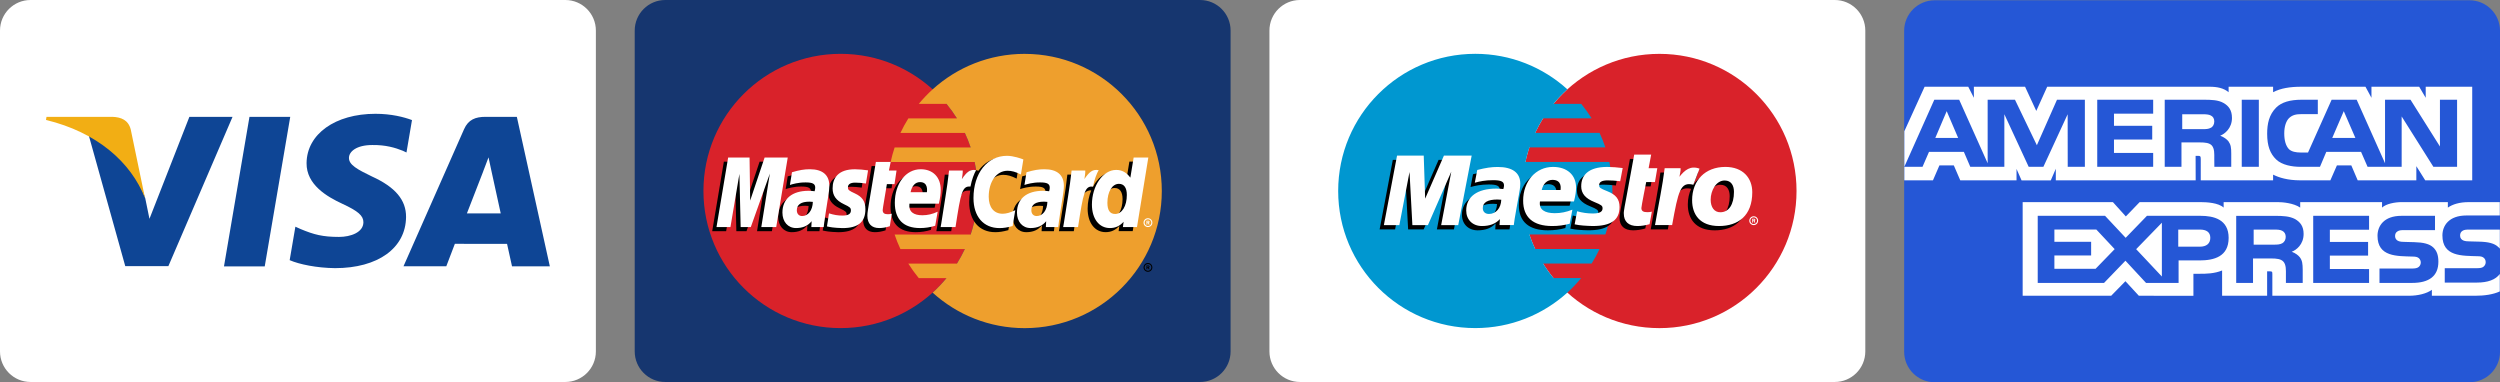
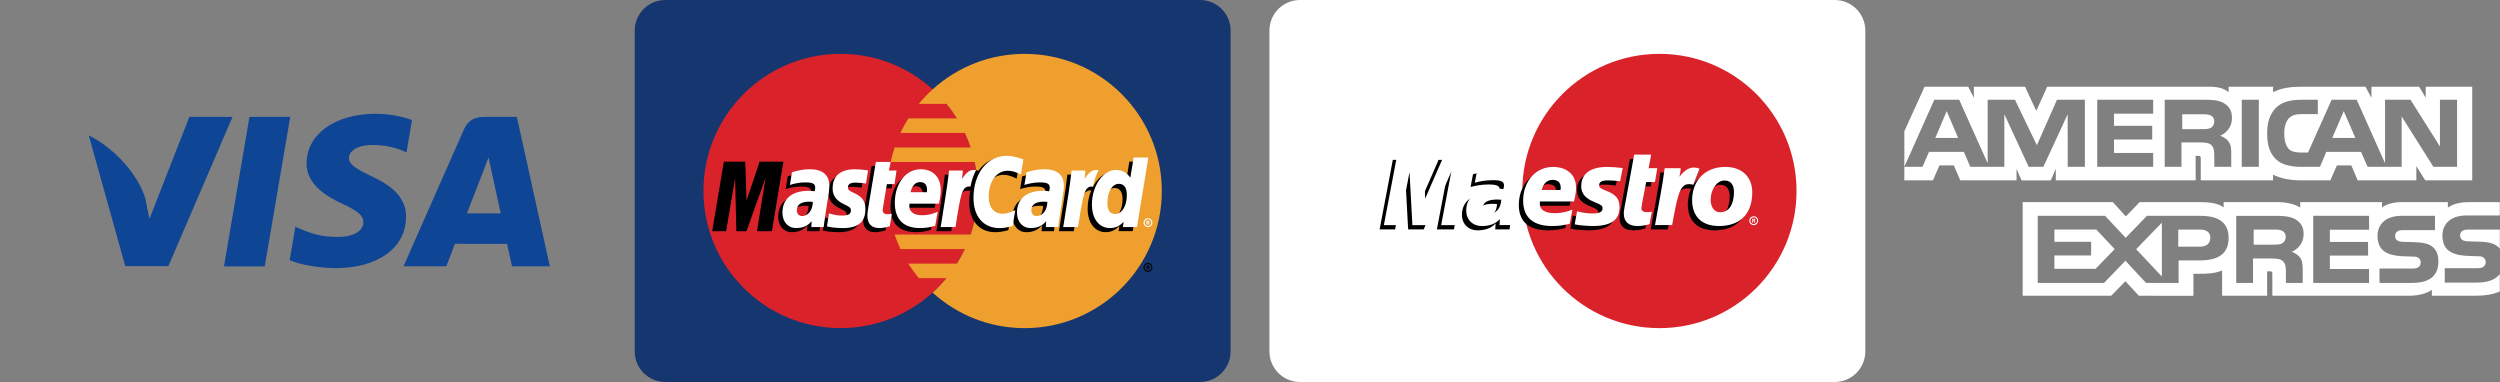
<svg xmlns="http://www.w3.org/2000/svg" id="Calque_1" data-name="Calque 1" viewBox="0 0 1024 156.56">
  <rect x="0" y="0" width="1024" height="156.56" fill="#808080" stroke="none" />
  <defs>
    <style>
      .cls-1 {
        fill: #f2ae14;
      }

      .cls-2 {
        fill: #0097d0;
      }

      .cls-3 {
        fill: #fff;
      }

      .cls-4 {
        fill: #0e4595;
      }

      .cls-5 {
        fill: #ee9f2d;
      }

      .cls-6 {
        fill: #16366f;
      }

      .cls-7 {
        fill: #2557d6;
      }

      .cls-8 {
        fill: #d9222a;
      }
    </style>
  </defs>
  <g>
-     <path class="cls-3" d="M12.52,0h219.03c6.91,0,12.52,5.6,12.52,12.52v131.42c0,6.91-5.6,12.52-12.52,12.52H12.52c-6.91,0-12.52-5.6-12.52-12.52V12.52C0,5.6,5.6,0,12.52,0Z" />
    <path class="cls-4" d="M91.74,109.12l10.44-61.25h16.7l-10.45,61.25h-16.69ZM168.75,49.18c-3.31-1.24-8.49-2.57-14.96-2.57-16.5,0-28.12,8.31-28.22,20.21-.09,8.8,8.3,13.71,14.63,16.64,6.5,3,8.68,4.92,8.65,7.6-.04,4.11-5.19,5.98-9.99,5.98-6.68,0-10.23-.93-15.72-3.22l-2.15-.97-2.34,13.71c3.9,1.71,11.11,3.19,18.6,3.27,17.55,0,28.94-8.21,29.07-20.93.06-6.97-4.39-12.27-14.02-16.64-5.84-2.83-9.41-4.72-9.37-7.59,0-2.55,3.03-5.27,9.56-5.27,5.46-.08,9.42,1.11,12.5,2.35l1.5.71,2.26-13.28M211.71,47.86h-12.9c-4,0-6.99,1.09-8.74,5.08l-24.8,56.13h17.53s2.87-7.55,3.51-9.2c1.92,0,18.95.03,21.38.03.5,2.14,2.03,9.18,2.03,9.18h15.49l-13.51-61.22h0ZM191.24,87.42c1.38-3.53,6.65-17.12,6.65-17.12-.1.16,1.37-3.55,2.21-5.85l1.13,5.28s3.2,14.62,3.87,17.69h-13.86ZM77.57,47.86l-16.35,41.77-1.74-8.49c-3.04-9.79-12.52-20.39-23.12-25.69l14.95,53.57,17.66-.02,26.28-61.14h-17.69" />
-     <path class="cls-1" d="M45.97,47.86h-26.92l-.21,1.27c20.94,5.07,34.8,17.32,40.56,32.04l-5.85-28.15c-1.01-3.88-3.94-5.04-7.57-5.17" />
  </g>
  <g>
    <path class="cls-3" d="M532.48,0h219.03c6.91,0,12.52,5.6,12.52,12.52v131.42c0,6.91-5.6,12.52-12.52,12.52h-219.03c-6.91,0-12.52-5.6-12.52-12.52V12.52C519.96,5.6,525.56,0,532.48,0Z" />
    <g>
      <path class="cls-8" d="M735.86,78.23c0,31.02-25.14,56.17-56.16,56.17s-56.16-25.14-56.16-56.17,25.14-56.17,56.16-56.17,56.16,25.15,56.16,56.17" />
-       <path class="cls-2" d="M636.32,113.89c-1.56-1.89-2.98-3.87-4.28-5.95h19.9c1.2-1.92,2.28-3.9,3.24-5.95h-26.37c-.91-1.93-1.7-3.92-2.38-5.95h31.13c1.87-5.6,2.89-11.59,2.89-17.82,0-4.08-.44-8.06-1.26-11.89h-34.37c.43-2.01.98-4,1.63-5.95h31.11c-.68-2.03-1.47-4.01-2.38-5.95h-26.36c.96-2.05,2.04-4.03,3.23-5.95h19.89c-1.3-2.07-2.73-4.06-4.28-5.94h-11.34c1.74-2.12,3.64-4.1,5.67-5.95-9.97-9.04-23.2-14.54-37.71-14.54-31.02,0-56.16,25.15-56.16,56.17s25.14,56.17,56.16,56.17c14.51,0,27.74-5.51,37.71-14.54,2.03-1.84,3.93-3.84,5.67-5.96h-11.35" />
      <path d="M641.19,93.4c-2.4.64-4.72.95-7.18.94-7.83,0-11.9-3.57-11.9-10.39,0-7.97,5.19-13.83,12.23-13.83,5.76,0,9.44,3.29,9.44,8.43,0,1.71-.25,3.37-.86,5.72h-13.92c-.5,3.33,1.94,4.79,6.07,4.79,2.48,0,4.72-.45,7.2-1.44l-1.1,5.77h0ZM637.45,79.59c0-.5.77-4.08-3.25-4.16-2.22,0-3.82,1.48-4.47,4.16h7.72,0ZM645.91,78.02c0,2.94,1.66,4.98,5.42,6.49,2.88,1.18,3.33,1.52,3.33,2.57,0,1.46-1.27,2.13-4.1,2.11-2.12-.02-4.06-.27-6.34-.91l-1.01,5.37c2.03.47,4.88.63,7.4.68,7.52,0,10.99-2.46,10.99-7.78,0-3.2-1.45-5.08-5.02-6.48-2.98-1.19-3.33-1.45-3.33-2.53,0-1.27,1.18-1.91,3.49-1.91,1.4,0,3.31.13,5.12.35l1.02-5.39c-1.85-.26-4.66-.46-6.28-.46-7.96,0-10.72,3.59-10.7,7.9M618.3,93.96h-5.84l.14-2.45c-1.78,1.93-4.15,2.83-7.37,2.83-3.81,0-6.42-2.6-6.42-6.35,0-5.69,4.54-8.98,12.34-8.98.8,0,1.82.06,2.87.18.22-.76.28-1.09.28-1.5,0-1.56-1.23-2.13-4.51-2.13-3.24.01-5.42.49-7.45,1.04l1-5.23c3.5-.89,5.8-1.23,8.39-1.23,6.04,0,9.23,2.37,9.23,6.82.05,1.19-.36,3.57-.57,4.61-.24,1.52-1.91,10.32-2.09,12.39h0ZM613.17,83.57c-.74-.08-1.06-.1-1.57-.1-3.98,0-6,1.18-6,3.53,0,1.47.99,2.39,2.52,2.39,2.86,0,4.93-2.39,5.05-5.82ZM673.91,93.59c-1.92.53-3.41.75-5.02.75-3.58,0-5.53-1.83-5.53-5.08-.11-.89.76-5.03.96-6.18.2-1.16,3.3-17.99,3.3-17.99h6.95l-1.05,5.57h3.56l-.97,5.69h-3.58s-1.96,9.87-1.96,10.62c0,1.2.72,1.72,2.39,1.72.8,0,1.41-.07,1.89-.22l-.93,5.12M704.96,70.13c-5.09,0-9.07,2.1-11.39,5.6l2.01-5.19c-3.7-1.36-6.08.58-8.24,3.33,0,0-.36.46-.72.88v-4.08h-6.53c-.88,7.21-2.45,14.51-3.67,21.73l-.29,1.57h7.02c.66-3.66,1.21-6.64,1.76-9.01,1.49-6.5,4-8.49,7.77-7.61-.87,1.87-1.35,4.03-1.35,6.43,0,5.81,3.16,10.57,11,10.57s13.64-4.23,13.64-13.86c0-5.81-3.82-10.35-11.01-10.35h0ZM702.92,88.69c-2.48.04-3.98-2.04-3.98-5.15,0-3.69,2.19-7.86,5.72-7.86,2.84,0,3.82,2.25,3.82,4.66,0,5.25-2.15,8.36-5.55,8.36ZM595.54,93.96h-6.99l4.16-21.89-9.57,21.89h-6.37l-1.17-21.76-4.17,21.76h-6.34l5.4-28.47h10.92l.91,15.87,6.92-15.87h11.8l-5.51,28.47" />
      <path class="cls-3" d="M716.51,90.39c0-1,.81-1.81,1.81-1.81,1,0,1.81.81,1.81,1.81,0,1-.81,1.82-1.81,1.82s-1.82-.81-1.82-1.81h0s0,0,0,0ZM718.32,91.77c.76,0,1.38-.62,1.38-1.38,0-.76-.62-1.38-1.38-1.38s-1.38.62-1.38,1.38c0,.76.62,1.38,1.38,1.38ZM718.08,91.19h-.37v-1.59h.67c.14,0,.28,0,.41.08.13.09.2.24.2.4,0,.18-.11.35-.28.41l.29.7h-.41l-.24-.63h-.27v.63h0ZM718.08,90.28h.21c.08,0,.16,0,.23-.03.06-.04.09-.11.09-.18,0-.06-.03-.12-.09-.16-.07-.04-.17-.03-.24-.03h-.2v.4ZM642.95,91.64c-2.4.64-4.72.95-7.17.94-7.83,0-11.9-3.57-11.9-10.39,0-7.96,5.19-13.82,12.23-13.82,5.76,0,9.44,3.28,9.44,8.43,0,1.71-.25,3.37-.86,5.73h-13.92c-.5,3.33,1.93,4.79,6.07,4.79,2.48,0,4.72-.45,7.21-1.44l-1.1,5.77h0ZM639.2,77.83c0-.5.77-4.08-3.25-4.16-2.22,0-3.82,1.48-4.47,4.16h7.72,0ZM647.66,76.27c0,2.94,1.65,4.98,5.42,6.49,2.88,1.18,3.33,1.52,3.33,2.57,0,1.46-1.27,2.13-4.09,2.11-2.12-.01-4.06-.27-6.34-.91l-1.01,5.36c2.03.47,4.88.63,7.4.69,7.52,0,10.99-2.46,10.99-7.78,0-3.2-1.45-5.08-5.02-6.48-2.98-1.19-3.33-1.45-3.33-2.53,0-1.27,1.18-1.91,3.49-1.91,1.4,0,3.31.13,5.13.35l1.02-5.4c-1.85-.26-4.66-.46-6.28-.46-7.97,0-10.72,3.58-10.7,7.89M620.05,92.2h-5.84l.14-2.45c-1.78,1.93-4.15,2.83-7.37,2.83-3.81,0-6.42-2.61-6.42-6.35,0-5.7,4.54-8.98,12.34-8.98.8,0,1.82.06,2.87.18.22-.76.27-1.09.27-1.5,0-1.56-1.23-2.13-4.51-2.13-3.24.01-5.42.49-7.45,1.04l1-5.22c3.5-.89,5.8-1.23,8.39-1.23,6.04,0,9.23,2.37,9.23,6.82.05,1.19-.36,3.57-.57,4.62-.24,1.52-1.91,10.32-2.09,12.39h0ZM614.92,81.82c-.74-.08-1.06-.1-1.57-.1-3.98,0-6,1.18-6,3.53,0,1.47.99,2.39,2.52,2.39,2.86,0,4.93-2.39,5.05-5.82ZM675.66,91.83c-1.91.52-3.41.75-5.02.75-3.58,0-5.53-1.83-5.53-5.09-.11-.89.76-5.02.96-6.18.2-1.16,3.3-17.99,3.3-17.99h6.95l-1.05,5.57h3.56l-.97,5.69h-3.58s-1.97,9.87-1.97,10.62c0,1.2.73,1.71,2.39,1.71.8,0,1.41-.07,1.89-.22l-.93,5.13M710.23,78.58c0,5.25-2.15,8.36-5.56,8.36-2.48.04-3.98-2.04-3.98-5.15,0-3.69,2.19-7.86,5.72-7.86,2.85,0,3.82,2.26,3.82,4.66h0ZM717.73,78.72c0-5.81-3.82-10.35-11.01-10.35-8.28,0-13.63,5.52-13.63,13.64,0,5.81,3.15,10.57,11,10.57,7.91,0,13.64-4.23,13.64-13.86h0ZM681.85,68.9c-.88,7.21-2.45,14.51-3.67,21.73l-.3,1.57h7.02c2.53-13.94,3.38-17.91,8.68-16.52l2.55-6.6c-3.7-1.36-6.08.58-8.23,3.33.19-1.24.56-2.44.47-3.52h-6.53M597.29,92.21h-6.99l4.15-21.89-9.57,21.89h-6.37l-1.17-21.76-4.17,21.76h-6.34l5.4-28.47h10.93l.58,17.63,7.69-17.63h11.37l-5.51,28.47" />
    </g>
  </g>
  <g>
    <path class="cls-6" d="M272.5,0h219.03c6.91,0,12.52,5.6,12.52,12.52v131.42c0,6.91-5.6,12.52-12.52,12.52h-219.03c-6.91,0-12.52-5.6-12.52-12.52V12.52c0-6.91,5.6-12.52,12.52-12.52Z" />
    <g>
      <path class="cls-8" d="M400.47,78.22c0,31.02-25.15,56.17-56.17,56.17s-56.17-25.14-56.17-56.17,25.15-56.17,56.17-56.17,56.17,25.15,56.17,56.17" />
      <path class="cls-5" d="M419.71,22.06c-14.51,0-27.74,5.51-37.7,14.54-2.03,1.84-3.93,3.83-5.67,5.94h11.35c1.55,1.89,2.98,3.88,4.28,5.95h-19.91c-1.2,1.92-2.28,3.9-3.24,5.95h26.38c.91,1.94,1.7,3.92,2.38,5.95h-31.14c-.65,1.95-1.2,3.94-1.63,5.95h34.4c.84,3.91,1.27,7.89,1.26,11.89,0,6.24-1.02,12.24-2.9,17.84h-31.14c.68,2.03,1.47,4.01,2.38,5.95h26.38c-.96,2.05-2.04,4.03-3.24,5.95h-19.91c1.3,2.07,2.73,4.06,4.28,5.94h11.35c-1.74,2.12-3.64,4.11-5.67,5.95,9.97,9.03,23.19,14.54,37.7,14.54,31.02,0,56.17-25.15,56.17-56.17s-25.15-56.17-56.17-56.17" />
      <path d="M468.39,109.53c0-1,.81-1.82,1.81-1.82s1.81.81,1.81,1.82-.81,1.81-1.81,1.81c-1,0-1.81-.81-1.81-1.81ZM470.21,110.91c.76,0,1.38-.62,1.38-1.38,0-.76-.62-1.38-1.38-1.38h0c-.76,0-1.38.61-1.38,1.37h0c0,.77.62,1.38,1.38,1.38,0,0,0,0,0,0ZM469.96,110.33h-.37v-1.59h.67c.14,0,.28,0,.41.08.13.09.2.24.2.4,0,.18-.11.35-.28.41l.29.7h-.41l-.24-.63h-.27v.63h0ZM469.96,109.43h.21c.08,0,.16,0,.23-.03.06-.04.09-.11.09-.18,0-.06-.04-.13-.09-.16-.06-.04-.17-.03-.24-.03h-.2v.41h0ZM331.19,84.37c-.64-.07-.92-.09-1.36-.09-3.46,0-5.21,1.19-5.21,3.53,0,1.44.85,2.36,2.19,2.36,2.48,0,4.27-2.37,4.38-5.79ZM335.63,94.7h-5.05l.12-2.4c-1.54,1.9-3.6,2.8-6.39,2.8-3.3,0-5.57-2.58-5.57-6.33,0-5.64,3.94-8.93,10.71-8.93.69,0,1.58.06,2.48.18.19-.76.24-1.09.24-1.5,0-1.54-1.06-2.11-3.91-2.11-2.98-.03-5.44.71-6.45,1.04.06-.38.84-5.21.84-5.21,3.04-.89,5.04-1.23,7.3-1.23,5.24,0,8.01,2.35,8,6.79.01,1.19-.19,2.66-.49,4.59-.53,3.36-1.66,10.55-1.82,12.3h0ZM316.18,94.7h-6.1l3.49-21.9-7.8,21.9h-4.16l-.51-21.78-3.67,21.78h-5.71l4.77-28.49h8.77l.53,15.95,5.35-15.95h9.75l-4.72,28.49M427.25,84.37c-.64-.07-.92-.09-1.36-.09-3.45,0-5.2,1.19-5.2,3.53,0,1.44.85,2.36,2.18,2.36,2.48,0,4.28-2.37,4.38-5.79ZM431.69,94.7h-5.05l.11-2.4c-1.54,1.9-3.6,2.8-6.39,2.8-3.31,0-5.57-2.58-5.57-6.33,0-5.64,3.94-8.93,10.7-8.93.69,0,1.58.06,2.48.18.19-.76.24-1.09.24-1.5,0-1.54-1.06-2.11-3.91-2.11-2.98-.03-5.44.71-6.46,1.04.06-.38.85-5.21.85-5.21,3.04-.89,5.04-1.23,7.29-1.23,5.24,0,8.01,2.35,8.01,6.79.01,1.19-.19,2.66-.49,4.59-.53,3.36-1.66,10.55-1.82,12.3h0ZM362.73,94.35c-1.67.53-2.97.75-4.38.75-3.12,0-4.82-1.79-4.82-5.09-.04-1.02.45-3.72.84-6.18.35-2.16,2.64-15.81,2.64-15.81h6.06l-.71,3.51h3.66l-.83,5.57h-3.67c-.7,4.41-1.71,9.9-1.72,10.62,0,1.19.64,1.72,2.09,1.72.69,0,1.23-.07,1.64-.22l-.81,5.13M381.31,94.16c-2.08.64-4.09.94-6.22.94-6.78,0-10.32-3.55-10.32-10.34,0-7.92,4.5-13.75,10.61-13.75,5,0,8.19,3.26,8.19,8.38,0,1.7-.22,3.36-.75,5.7h-12.07c-.41,3.36,1.74,4.76,5.27,4.76,2.17,0,4.13-.45,6.3-1.46l-1.01,5.76ZM377.91,80.42c.03-.48.64-4.14-2.82-4.14-1.93,0-3.31,1.47-3.87,4.14h6.69ZM339.29,78.85c0,2.93,1.42,4.95,4.64,6.47,2.47,1.16,2.85,1.5,2.85,2.56,0,1.44-1.09,2.1-3.5,2.1-1.82,0-3.51-.28-5.46-.91,0,0-.8,5.11-.84,5.35,1.39.3,2.62.58,6.35.69,6.43,0,9.41-2.45,9.41-7.74,0-3.18-1.24-5.05-4.3-6.46-2.56-1.17-2.85-1.44-2.85-2.52,0-1.25,1.01-1.89,2.98-1.89,1.2,0,2.83.13,4.38.35l.87-5.37c-1.58-.25-3.97-.45-5.37-.45-6.82,0-9.18,3.56-9.16,7.84M410.97,71.62c1.69,0,3.27.44,5.45,1.54l1-6.18c-.89-.35-4.04-2.41-6.7-2.41-4.08,0-7.53,2.02-9.96,5.37-3.54-1.17-4.99,1.2-6.78,3.56l-1.58.37c.12-.78.23-1.55.19-2.33h-5.6c-.77,7.17-2.12,14.43-3.18,21.61l-.28,1.56h6.1c1.02-6.62,1.58-10.85,1.92-13.72l2.3-1.28c.34-1.28,1.42-1.71,3.57-1.66-.29,1.57-.43,3.16-.43,4.75,0,7.58,4.09,12.3,10.65,12.3,1.69,0,3.14-.22,5.39-.83l1.07-6.5c-2.02,1-3.68,1.46-5.18,1.46-3.54,0-5.69-2.62-5.69-6.94,0-6.27,3.19-10.67,7.74-10.67" />
-       <path class="cls-3" d="M317.93,93.01h-6.1l3.5-21.9-7.8,21.9h-4.16l-.51-21.77-3.67,21.77h-5.71l4.77-28.49h8.77l.25,17.64,5.92-17.64h9.47l-4.72,28.49" />
      <path d="M462.59,66.21l-1.35,8.23c-1.67-2.19-3.46-3.78-5.82-3.78-3.08,0-5.88,2.33-7.71,5.77-2.55-.53-5.19-1.43-5.19-1.43v.02c.2-1.92.29-3.09.27-3.49h-5.6c-.76,7.17-2.12,14.43-3.18,21.61l-.28,1.56h6.1c.82-5.35,1.45-9.79,1.92-13.31,2.08-1.88,3.13-3.53,5.23-3.42-.93,2.25-1.48,4.85-1.48,7.51,0,5.79,2.93,9.61,7.36,9.61,2.23,0,3.95-.77,5.62-2.56l-.29,2.15h5.77l4.64-28.49h-6.01ZM454.96,89.35c-2.08,0-3.12-1.54-3.12-4.57,0-4.55,1.96-7.78,4.73-7.78,2.09,0,3.23,1.6,3.23,4.54,0,4.59-1.99,7.81-4.83,7.81h0Z" />
      <path class="cls-3" d="M332.94,82.69c-.64-.07-.92-.09-1.36-.09-3.46,0-5.2,1.19-5.2,3.53,0,1.44.85,2.36,2.18,2.36,2.49,0,4.28-2.37,4.38-5.79ZM337.38,93.01h-5.05l.11-2.4c-1.54,1.89-3.6,2.8-6.39,2.8-3.31,0-5.57-2.58-5.57-6.33,0-5.64,3.94-8.93,10.71-8.93.69,0,1.58.06,2.48.18.19-.76.24-1.09.24-1.5,0-1.54-1.06-2.11-3.91-2.11-2.98-.03-5.44.71-6.45,1.04.06-.38.84-5.21.84-5.21,3.04-.89,5.04-1.23,7.3-1.23,5.24,0,8.01,2.35,8.01,6.79,0,1.2-.19,2.66-.5,4.59-.53,3.36-1.66,10.55-1.82,12.3h0ZM419.17,65.29l-1,6.19c-2.17-1.09-3.75-1.54-5.45-1.54-4.55,0-7.74,4.4-7.74,10.67,0,4.32,2.15,6.94,5.69,6.94,1.5,0,3.16-.47,5.18-1.46l-1.07,6.49c-2.25.61-3.7.84-5.39.84-6.56,0-10.65-4.72-10.65-12.3,0-10.18,5.65-17.3,13.73-17.3,2.66,0,5.81,1.13,6.7,1.48M429,82.69c-.64-.07-.92-.09-1.36-.09-3.46,0-5.2,1.19-5.2,3.53,0,1.44.85,2.36,2.19,2.36,2.48,0,4.27-2.37,4.38-5.79ZM433.44,93.01h-5.05l.12-2.4c-1.54,1.89-3.6,2.8-6.39,2.8-3.31,0-5.57-2.58-5.57-6.33,0-5.64,3.94-8.93,10.7-8.93.69,0,1.58.06,2.48.18.19-.76.24-1.09.24-1.5,0-1.54-1.06-2.11-3.91-2.11-2.98-.03-5.44.71-6.45,1.04.06-.38.85-5.21.85-5.21,3.04-.89,5.04-1.23,7.3-1.23,5.24,0,8.01,2.35,8,6.79.01,1.2-.19,2.66-.49,4.59-.53,3.36-1.67,10.55-1.82,12.3h0ZM364.48,92.66c-1.67.53-2.97.75-4.38.75-3.12,0-4.82-1.79-4.82-5.09-.04-1.03.45-3.72.84-6.18.35-2.17,2.64-15.81,2.64-15.81h6.06l-.71,3.51h3.11l-.83,5.57h-3.12c-.7,4.41-1.71,9.89-1.72,10.62,0,1.2.64,1.72,2.09,1.72.69,0,1.23-.07,1.64-.22l-.81,5.13M383.06,92.47c-2.08.64-4.09.94-6.22.94-6.78,0-10.32-3.55-10.32-10.34,0-7.92,4.5-13.75,10.61-13.75,5,0,8.19,3.26,8.19,8.39,0,1.7-.22,3.36-.75,5.7h-12.07c-.41,3.36,1.74,4.76,5.27,4.76,2.17,0,4.13-.45,6.3-1.46l-1.01,5.77h0ZM379.66,78.73c.04-.48.64-4.14-2.82-4.14-1.93,0-3.31,1.48-3.87,4.14h6.69ZM341.04,77.17c0,2.93,1.42,4.95,4.64,6.47,2.47,1.16,2.85,1.51,2.85,2.56,0,1.44-1.09,2.1-3.5,2.1-1.82,0-3.51-.28-5.47-.91,0,0-.8,5.11-.84,5.35,1.38.3,2.62.58,6.34.69,6.44,0,9.41-2.45,9.41-7.74,0-3.19-1.24-5.05-4.3-6.46-2.56-1.18-2.85-1.43-2.85-2.52,0-1.25,1.02-1.9,2.99-1.9,1.2,0,2.83.13,4.38.35l.87-5.38c-1.58-.25-3.97-.45-5.36-.45-6.82,0-9.18,3.56-9.16,7.84M465.71,93.01h-5.77l.29-2.16c-1.67,1.79-3.39,2.56-5.62,2.56-4.43,0-7.36-3.82-7.36-9.61,0-7.71,4.54-14.2,9.92-14.2,2.36,0,4.16.97,5.82,3.16l1.35-8.23h6.01l-4.64,28.49h0ZM456.72,87.65c2.84,0,4.83-3.22,4.83-7.81,0-2.94-1.14-4.54-3.23-4.54-2.77,0-4.73,3.23-4.73,7.78,0,3.03,1.05,4.56,3.13,4.56ZM438.93,69.84c-.76,7.17-2.12,14.43-3.18,21.61l-.28,1.56h6.1c2.18-14.17,2.71-16.93,6.13-16.59.55-2.9,1.56-5.44,2.32-6.72-2.55-.53-3.98.91-5.85,3.65.15-1.18.42-2.34.36-3.51h-5.6M388.74,69.84c-.77,7.17-2.12,14.43-3.18,21.61l-.28,1.56h6.1c2.18-14.17,2.71-16.93,6.12-16.59.55-2.9,1.56-5.44,2.32-6.72-2.55-.53-3.98.91-5.84,3.65.15-1.18.41-2.34.36-3.51h-5.6M468.39,91.19c0-1.01.81-1.81,1.81-1.81,1,0,1.81.81,1.81,1.81h0c0,1.01-.81,1.82-1.81,1.82-1,0-1.81-.81-1.81-1.81h0ZM470.21,92.57c.76,0,1.38-.62,1.38-1.38h0c0-.76-.62-1.38-1.38-1.38h0c-.76,0-1.38.62-1.38,1.38,0,.76.62,1.38,1.38,1.38h0ZM469.96,91.99h-.37v-1.59h.67c.14,0,.28,0,.41.08.13.09.2.24.2.4,0,.18-.11.35-.28.41l.29.7h-.41l-.24-.63h-.27v.63h0ZM469.96,91.09h.2c.08,0,.16,0,.23-.03.06-.04.09-.11.09-.18,0-.07-.04-.13-.09-.16-.06-.04-.17-.03-.24-.03h-.2v.41h0Z" />
    </g>
  </g>
  <g>
-     <path class="cls-7" d="M792.46.11h219.03c6.91,0,12.52,5.6,12.52,12.52v131.42c0,6.91-5.6,12.52-12.52,12.52h-219.03c-6.91,0-12.52-5.6-12.52-12.52V12.63c0-6.91,5.6-12.52,12.52-12.52Z" />
    <path class="cls-3" d="M780.02,73.86h11.72l2.64-6.1h5.91l2.63,6.1h23.05v-4.67l2.06,4.69h11.97l2.06-4.76v4.74h57.29l-.03-10.02h1.11c.78.03,1,.09,1,1.32v8.7h29.63v-2.33c2.39,1.23,6.11,2.33,11,2.33h12.46l2.67-6.1h5.91l2.61,6.1h24.02v-5.8l3.64,5.8h19.25v-38.33h-19.05v4.53l-2.67-4.53h-19.55v4.53l-2.45-4.53h-26.4c-4.42,0-8.3.59-11.44,2.24v-2.24h-18.22v2.24c-2-1.7-4.72-2.24-7.74-2.24h-66.57l-4.47,9.9-4.59-9.9h-20.97v4.53l-2.3-4.53h-17.88l-8.3,18.23v20.11h0ZM853.97,68.33h-7.03l-.03-21.53-9.94,21.53h-6.02l-9.97-21.54v21.54h-13.95l-2.63-6.13h-14.28l-2.66,6.13h-7.45l12.28-27.48h10.19l11.66,26.02v-26.02h11.19l8.97,18.64,8.24-18.64h11.42v27.48h0ZM802.06,56.49l-4.69-10.96-4.67,10.96h9.36ZM881.94,68.33h-22.91v-27.48h22.91v5.72h-16.05v4.95h15.66v5.63h-15.66v5.49h16.05v5.68s0,0,0,0ZM914.22,48.25c0,4.38-3.05,6.65-4.83,7.33,1.5.55,2.78,1.51,3.39,2.31.97,1.37,1.14,2.59,1.14,5.04v5.4h-6.92l-.03-3.47c0-1.65.17-4.03-1.08-5.35-1-.97-2.53-1.18-5-1.18h-7.36v10h-6.86v-27.48h15.77c3.5,0,6.09.09,8.3,1.32,2.17,1.23,3.47,3.02,3.47,6.09h0ZM905.56,52.33c-.94.55-2.06.57-3.39.57h-8.33v-6.1h8.44c1.19,0,2.44.05,3.25.5.89.4,1.44,1.25,1.44,2.43s-.52,2.17-1.41,2.61ZM925.22,68.33h-7v-27.48h7v27.48ZM1006.44,68.33h-9.72l-13-20.63v20.63h-13.96l-2.67-6.13h-14.24l-2.59,6.13h-8.03c-3.33,0-7.55-.71-9.94-3.04-2.41-2.33-3.66-5.49-3.66-10.49,0-4.08.75-7.8,3.7-10.75,2.22-2.19,5.69-3.2,10.41-3.2h6.64v5.89h-6.5c-2.5,0-3.92.36-5.28,1.63-1.17,1.16-1.97,3.34-1.97,6.23s.61,5.07,1.88,6.45c1.06,1.09,2.97,1.42,4.78,1.42h3.08l9.66-21.61h10.27l11.61,26v-26h10.44l12.05,19.14v-19.14h7.02v27.48h0ZM964.76,56.49l-4.75-10.96-4.72,10.96h9.46ZM1023.91,112.22c-1.67,2.33-4.91,3.52-9.3,3.52h-13.24v-5.89h13.19c1.31,0,2.22-.16,2.77-.68.52-.46.82-1.11.81-1.79,0-.8-.33-1.44-.84-1.82-.5-.42-1.22-.61-2.42-.61-6.44-.21-14.47.19-14.47-8.51,0-3.99,2.64-8.18,9.84-8.18h13.66v-5.47h-12.69c-3.83,0-6.61.88-8.58,2.24v-2.25h-18.77c-3,0-6.53.71-8.19,2.25v-2.25h-33.52v2.25c-2.67-1.84-7.17-2.25-9.25-2.25h-22.11v2.25c-2.11-1.96-6.8-2.25-9.66-2.25h-24.74l-5.66,5.87-5.3-5.87h-36.96v38.36h36.26l5.83-5.96,5.5,5.96,22.35.02v-9.02h2.2c2.97.04,6.46-.07,9.55-1.35v10.35h18.44v-10h.89c1.14,0,1.25.05,1.25,1.13v8.87h56.01c3.56,0,7.27-.87,9.33-2.45v2.45h17.77c3.7,0,7.31-.5,10.05-1.77v-7.15s0,0,0,0ZM912.85,97.46c0,7.64-5.95,9.21-11.94,9.21h-8.56v9.22h-13.33l-8.44-9.1-8.77,9.1h-27.16v-27.49h27.58l8.44,9.01,8.72-9.01h21.91c5.44,0,11.55,1.44,11.55,9.06ZM858.34,110.11h-16.86v-5.47h15.05v-5.61h-15.05v-5h17.19l7.5,8.01-7.83,8.07ZM885.5,113.26l-10.53-11.2,10.53-10.84v22.04ZM901.07,101.04h-8.86v-7h8.94c2.48,0,4.19.97,4.19,3.37s-1.64,3.63-4.27,3.63ZM947.49,88.4h22.88v5.69h-16.06v5h15.66v5.61h-15.66v5.47l16.06.03v5.7h-22.88v-27.49s0,0,0,0ZM938.69,103.12c1.53.54,2.77,1.51,3.36,2.31.97,1.34,1.11,2.6,1.14,5.02v5.45h-6.88v-3.44c0-1.65.17-4.1-1.11-5.38-1-.98-2.53-1.22-5.03-1.22h-7.33v10.04h-6.89v-27.49h15.83c3.47,0,6,.15,8.25,1.3,2.16,1.25,3.53,2.97,3.53,6.1,0,4.39-3.06,6.63-4.86,7.31h0ZM934.81,99.64c-.92.52-2.05.57-3.38.57h-8.33v-6.17h8.44c1.22,0,2.44.03,3.27.5.89.45,1.42,1.3,1.42,2.47s-.53,2.12-1.42,2.64h0ZM996.71,101.39c1.34,1.32,2.05,2.99,2.05,5.82,0,5.91-3.86,8.67-10.77,8.67h-13.35v-5.89h13.3c1.3,0,2.22-.16,2.8-.68.47-.42.81-1.04.81-1.79,0-.8-.37-1.44-.84-1.82-.52-.42-1.25-.61-2.44-.61-6.41-.21-14.44.19-14.44-8.51,0-3.99,2.61-8.18,9.8-8.18h13.75v5.85h-12.58c-1.25,0-2.06.05-2.75.5-.75.44-1.03,1.11-1.03,1.98,0,1.04.64,1.74,1.5,2.05.72.24,1.5.31,2.67.31l3.69.1c3.72.09,6.28.7,7.83,2.21h0ZM1023.92,94.04h-12.5c-1.25,0-2.08.05-2.77.5-.72.45-1,1.11-1,1.98,0,1.04.61,1.74,1.5,2.05.72.24,1.5.31,2.64.31l3.72.1c3.75.09,6.25.71,7.78,2.21.28.21.44.44.64.68v-7.82h0Z" />
  </g>
</svg>